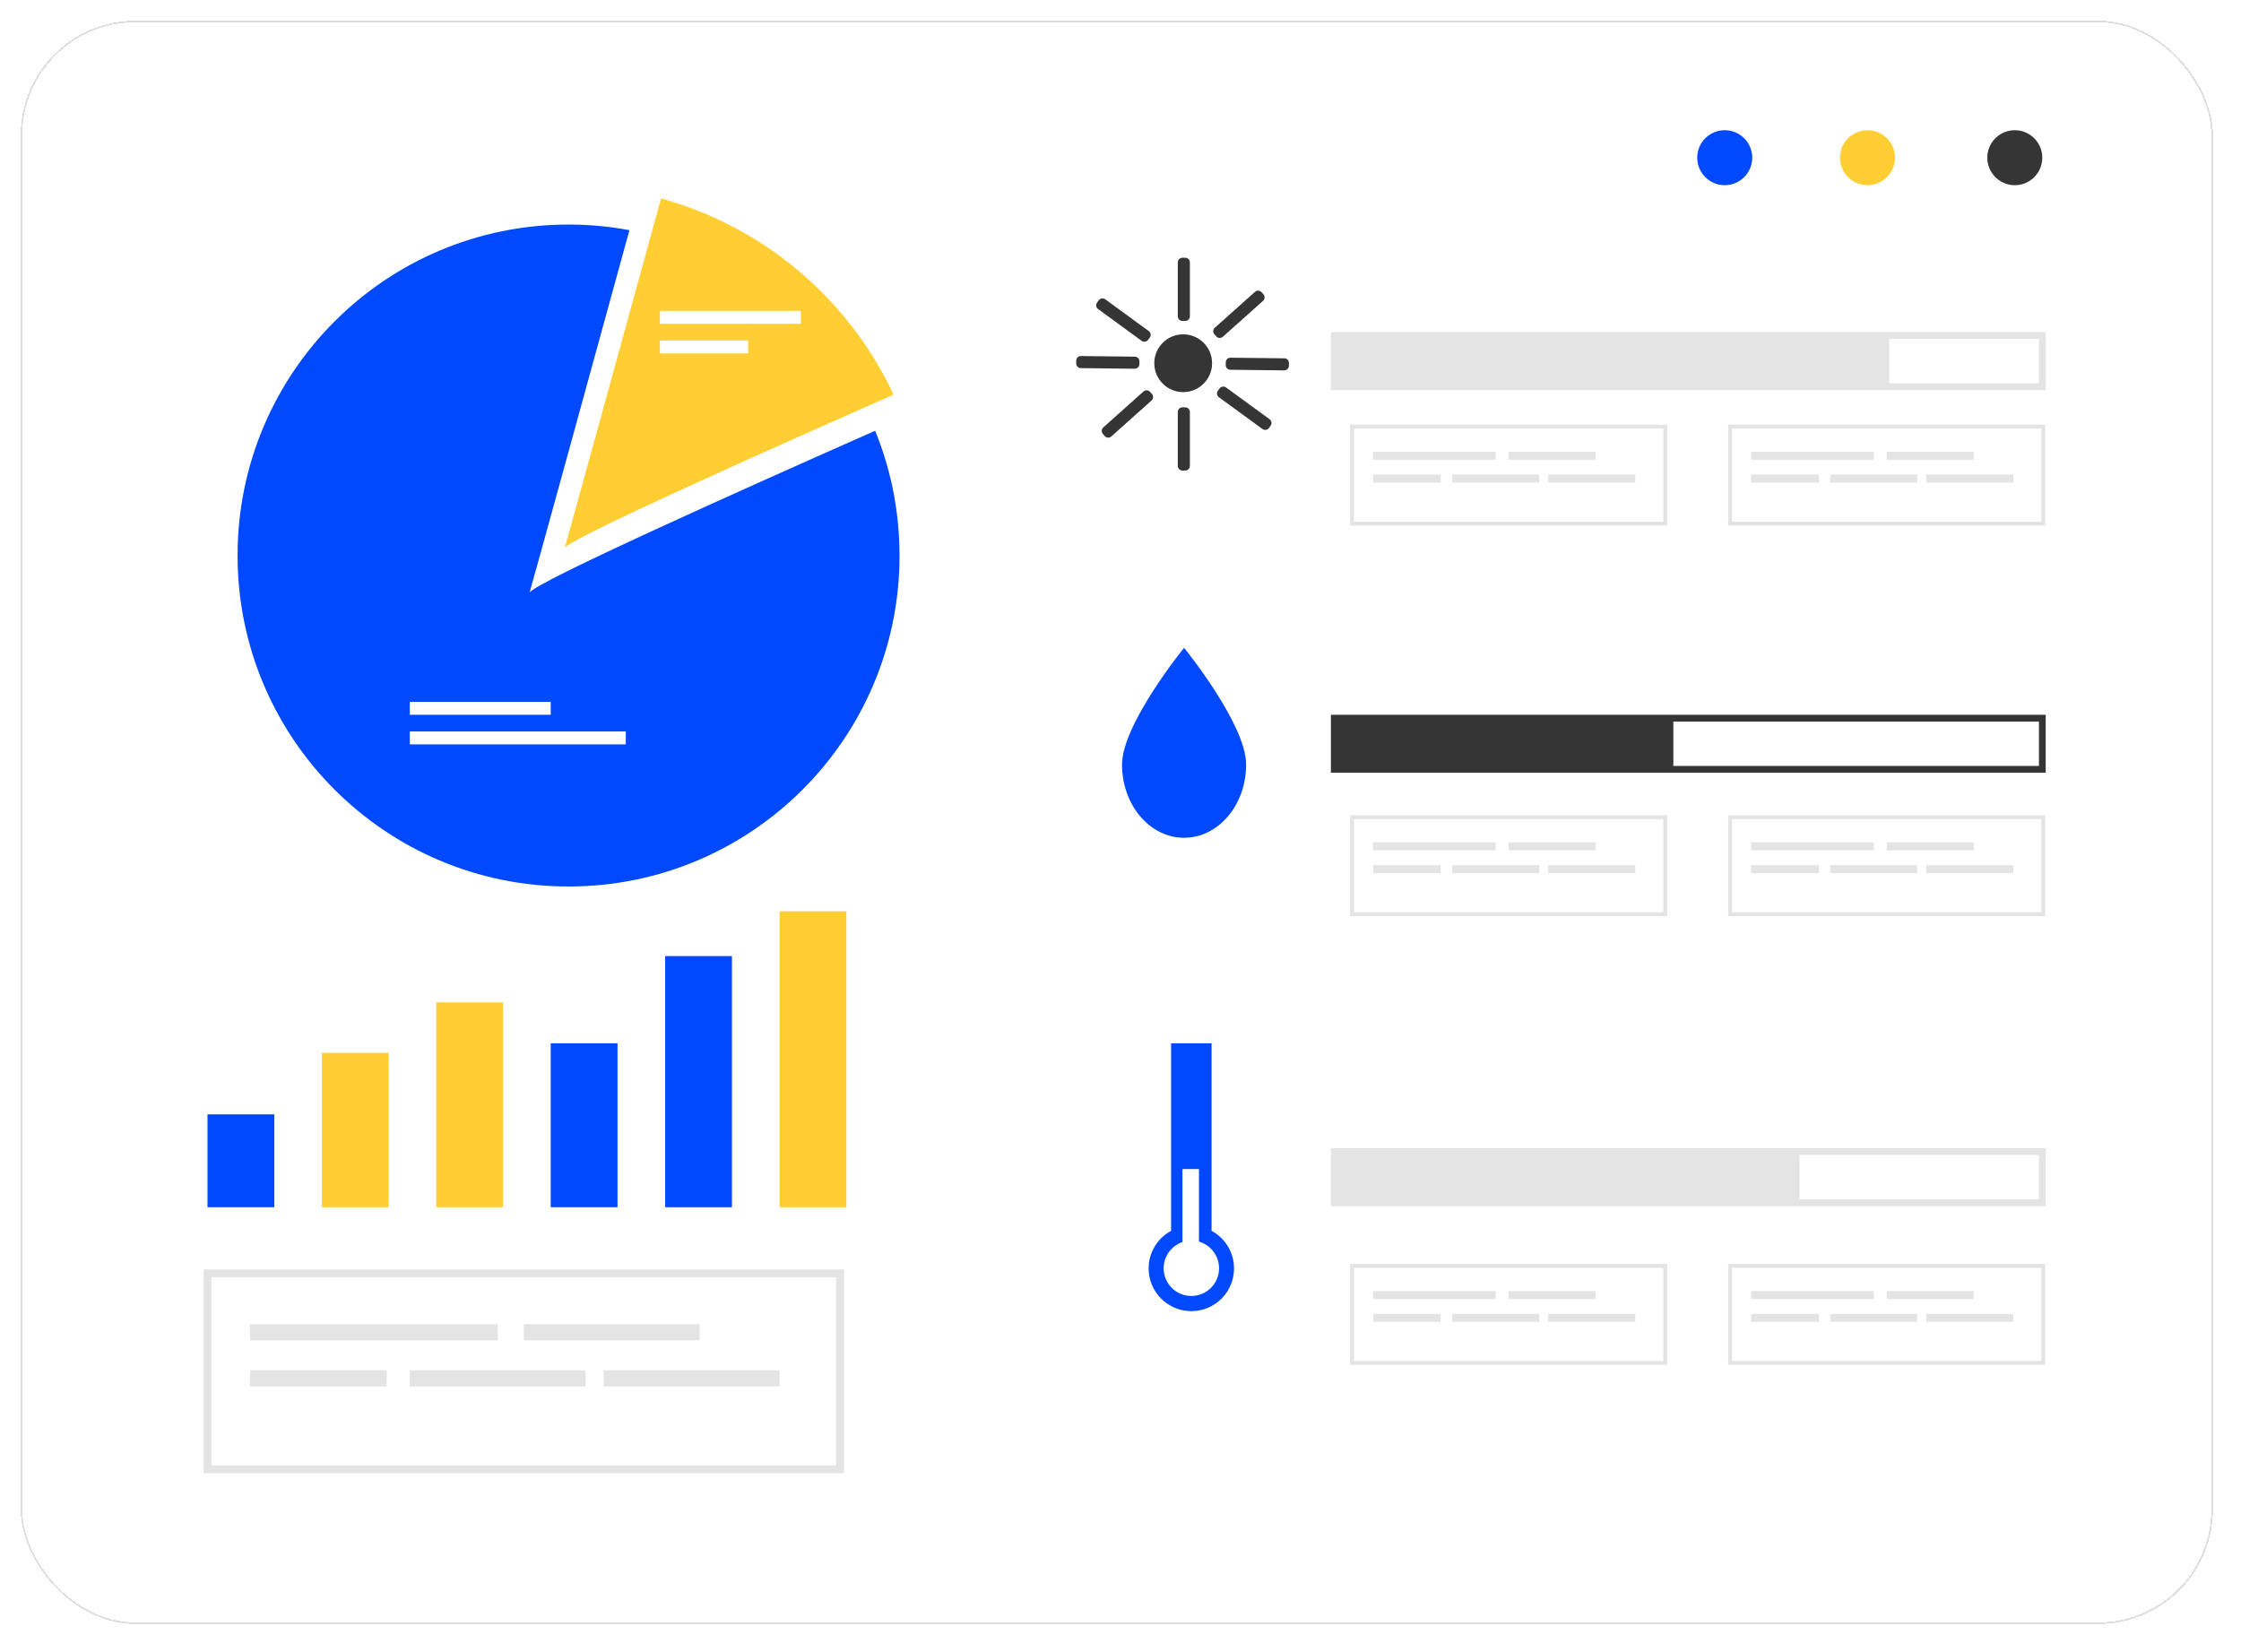
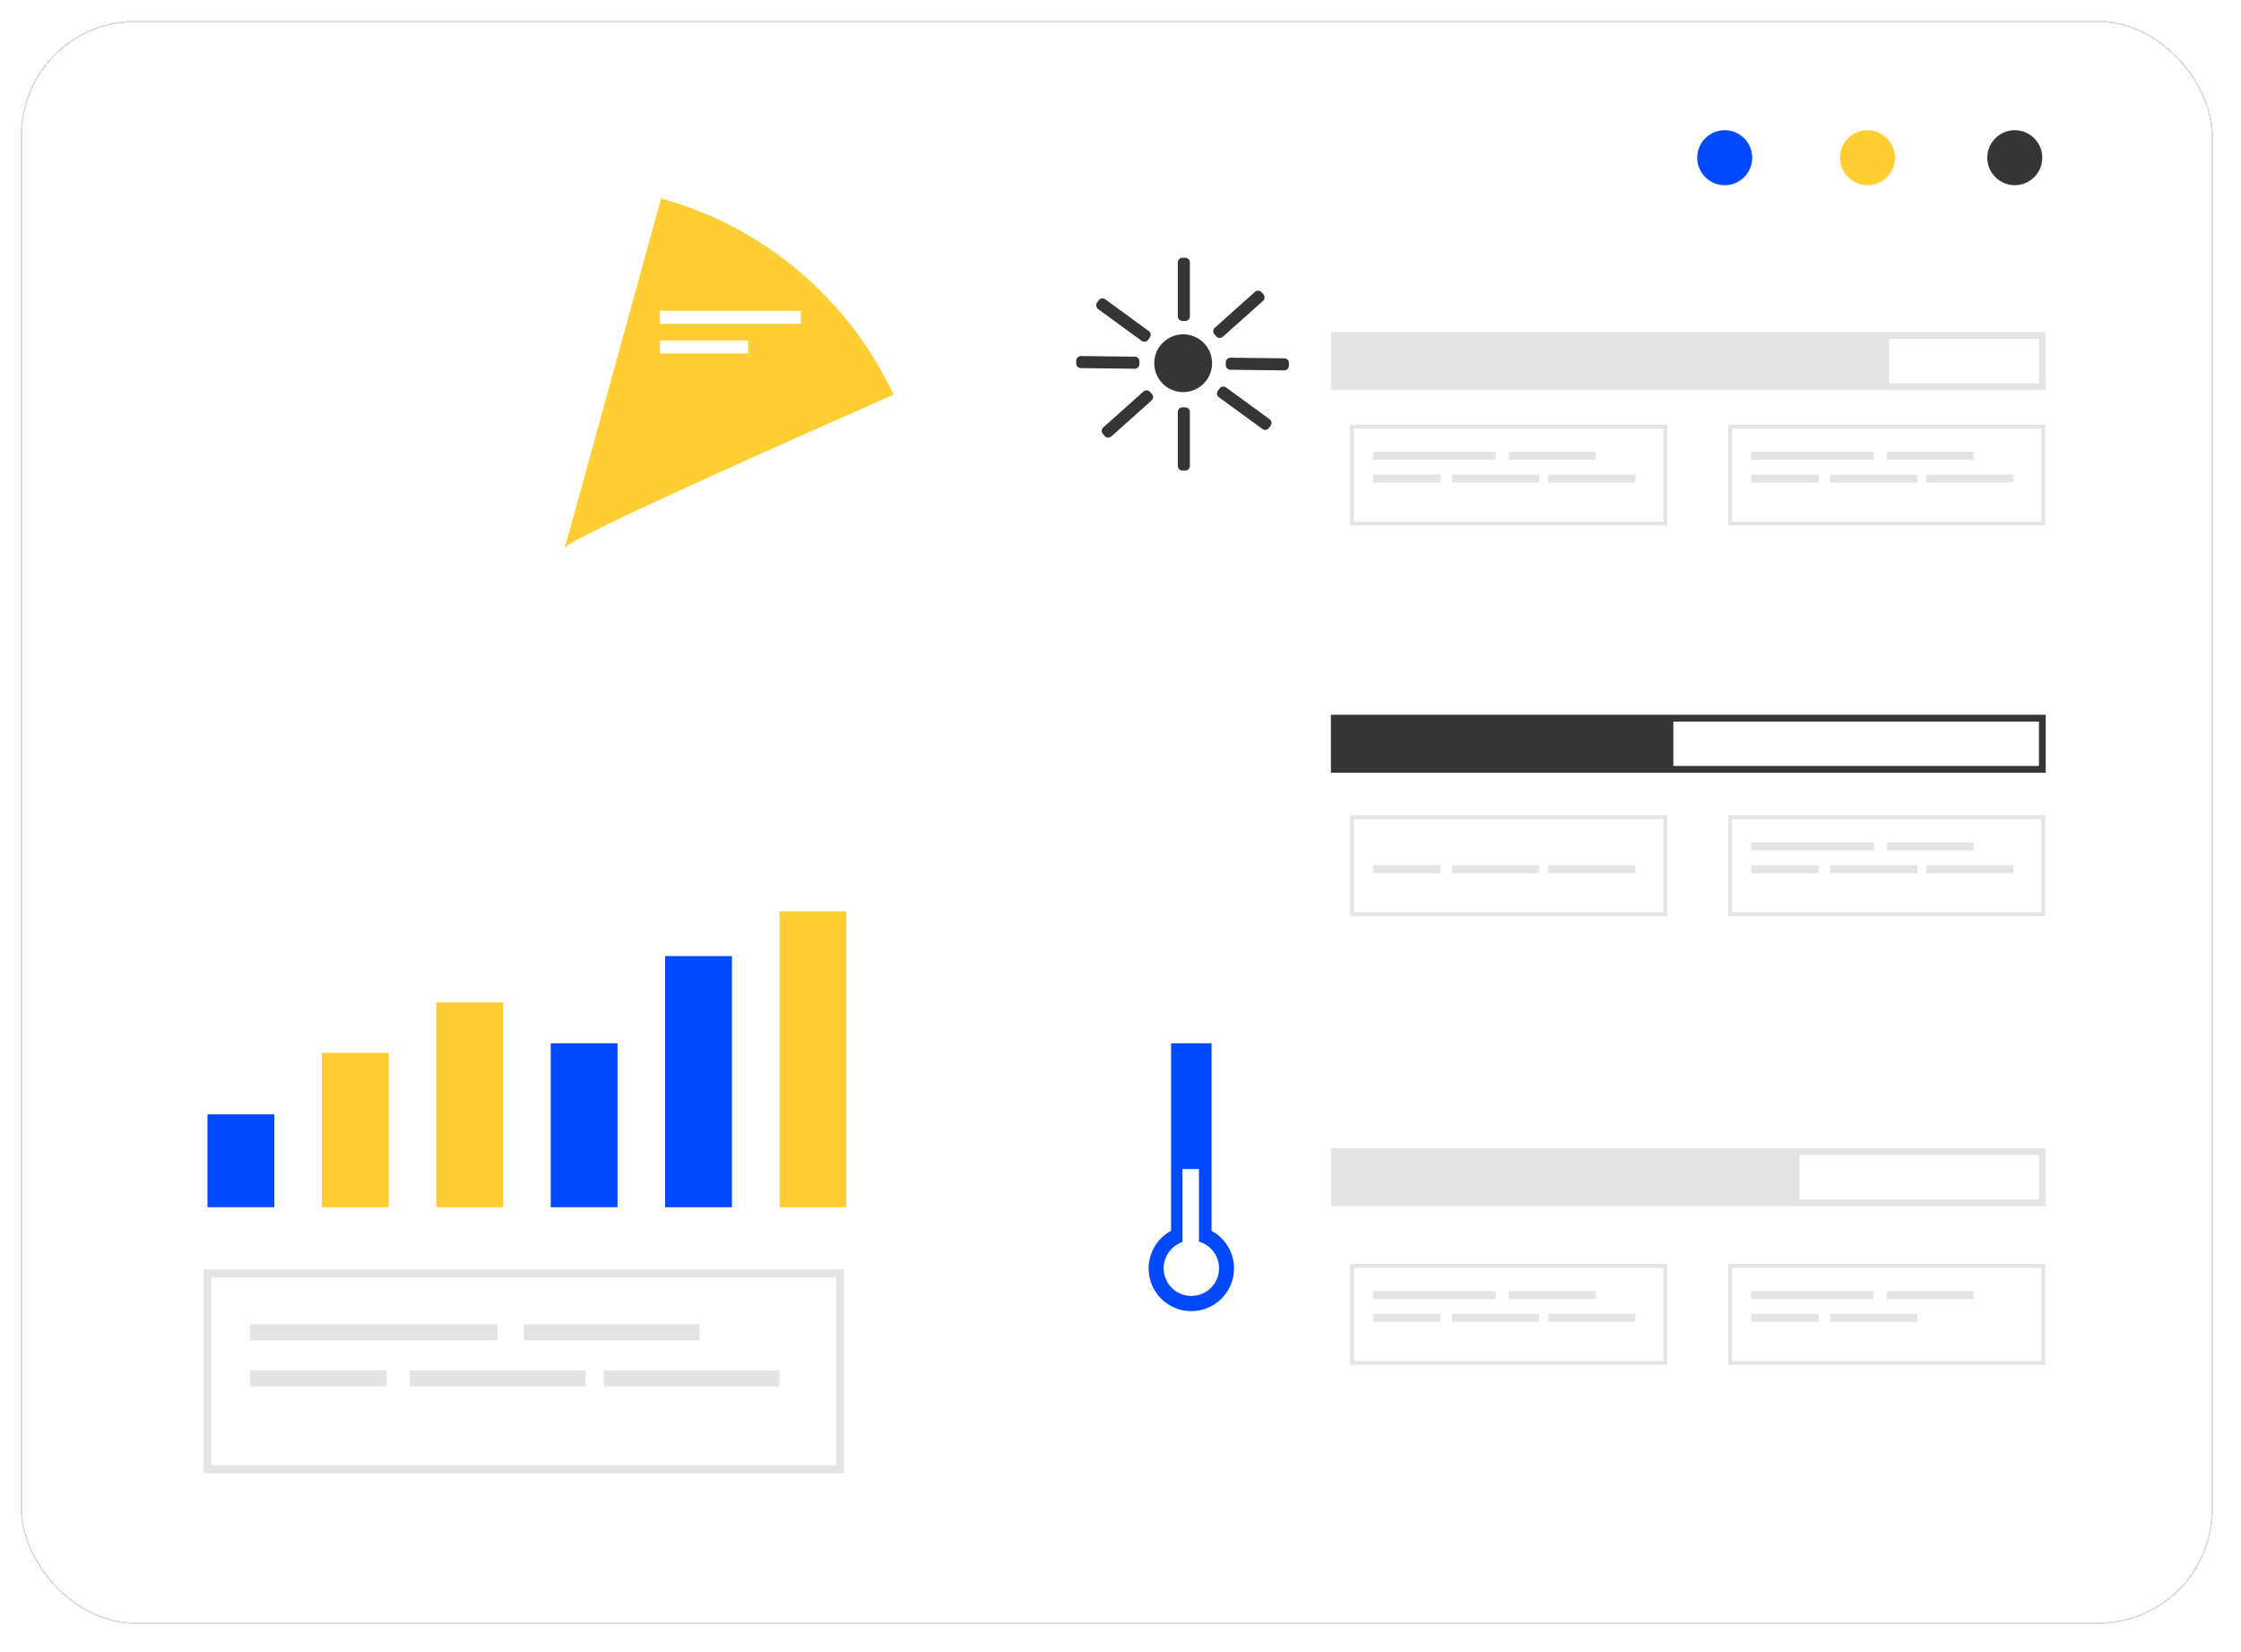
<svg xmlns="http://www.w3.org/2000/svg" width="293" height="216" viewBox="0 0 293 216" fill="none">
  <g filter="url(#filter0_d_8662_2974)">
    <rect x="2.701" y="1.844" width="286.637" height="209.637" rx="15" fill="white" shape-rendering="crispEdges" />
    <rect x="2.808" y="1.951" width="286.423" height="209.423" rx="14.893" stroke="#1D1D20" stroke-opacity="0.15" stroke-width="0.214" shape-rendering="crispEdges" />
    <path d="M23.257 6.662H268.782C277.468 6.662 284.52 14.318 284.52 23.749V189.575C284.52 199.006 277.468 206.662 268.782 206.662H23.257C14.571 206.662 7.52 199.006 7.52 189.575V23.749C7.52 14.318 14.571 6.662 23.257 6.662Z" fill="white" />
-     <path d="M117.612 71.777C117.612 95.682 98.242 115.052 74.337 115.052C50.433 115.052 31.062 95.682 31.062 71.777C31.062 47.873 50.433 28.502 74.337 28.502C77.054 28.502 79.717 28.752 82.293 29.238C76.891 48.922 69.724 74.99 69.241 76.618C70.133 75.213 96.451 63.415 114.42 55.463C116.477 60.496 117.606 66.008 117.606 71.777H117.612Z" fill="#0049FE" />
    <path d="M116.834 50.746C100.962 57.739 74.674 69.457 73.832 70.785C74.288 69.241 81.558 42.806 86.432 25.087C99.92 28.789 111.009 38.292 116.834 50.746Z" fill="#FFCE33" />
    <path d="M221.904 19.761C221.904 17.774 223.515 16.166 225.499 16.166C227.483 16.166 229.095 17.777 229.095 19.761C229.095 21.745 227.483 23.356 225.499 23.356C223.515 23.356 221.904 21.745 221.904 19.761Z" fill="#0049FE" />
    <path d="M240.569 19.761C240.569 17.774 242.181 16.166 244.164 16.166C246.148 16.166 247.76 17.777 247.76 19.761C247.76 21.745 246.148 23.356 244.164 23.356C242.181 23.356 240.569 21.745 240.569 19.761Z" fill="#FFCE33" />
    <path d="M259.83 19.761C259.83 17.774 261.441 16.166 263.425 16.166C265.409 16.166 267.02 17.777 267.02 19.761C267.02 21.745 265.413 23.356 263.425 23.356C261.438 23.356 259.83 21.745 259.83 19.761Z" fill="#353535" />
    <path d="M26.613 165.121V191.765H110.347V165.121H26.613ZM109.318 190.74H27.642V166.15H109.318V190.74Z" fill="#1D1D20" fill-opacity="0.12" />
    <path d="M65.071 172.282H32.682V174.392H65.071V172.282Z" fill="#1D1D20" fill-opacity="0.12" />
    <path d="M91.463 172.282H68.481V174.392H91.463V172.282Z" fill="#1D1D20" fill-opacity="0.12" />
    <path d="M50.557 178.314H32.682V180.424H50.557V178.314Z" fill="#1D1D20" fill-opacity="0.12" />
    <path d="M76.562 178.314H53.58V180.424H76.562V178.314Z" fill="#1D1D20" fill-opacity="0.12" />
    <path d="M101.925 178.314H78.942V180.424H101.925V178.314Z" fill="#1D1D20" fill-opacity="0.12" />
    <path d="M176.52 164.403V177.596H217.974V164.403H176.52ZM217.464 177.086H177.029V164.913H217.464V177.086Z" fill="#1D1D20" fill-opacity="0.12" />
    <path d="M195.557 167.949H179.521V168.994H195.557V167.949Z" fill="#1D1D20" fill-opacity="0.12" />
    <path d="M208.622 167.949H197.244V168.994H208.622V167.949Z" fill="#1D1D20" fill-opacity="0.12" />
    <path d="M188.37 170.935H179.521V171.98H188.37V170.935Z" fill="#1D1D20" fill-opacity="0.12" />
    <path d="M201.246 170.935H189.868V171.98H201.246V170.935Z" fill="#1D1D20" fill-opacity="0.12" />
    <path d="M213.803 170.935H202.425V171.98H213.803V170.935Z" fill="#1D1D20" fill-opacity="0.12" />
    <path d="M225.949 164.403V177.596H267.403V164.403H225.949ZM266.897 177.086H226.459V164.913H266.897V177.086Z" fill="#1D1D20" fill-opacity="0.12" />
    <path d="M244.99 167.949H228.955V168.994H244.99V167.949Z" fill="#1D1D20" fill-opacity="0.12" />
    <path d="M258.056 167.949H246.678V168.994H258.056V167.949Z" fill="#1D1D20" fill-opacity="0.12" />
    <path d="M237.803 170.935H228.955V171.98H237.803V170.935Z" fill="#1D1D20" fill-opacity="0.12" />
    <path d="M250.679 170.935H239.301V171.98H250.679V170.935Z" fill="#1D1D20" fill-opacity="0.12" />
-     <path d="M263.235 170.935H251.857V171.98H263.235V170.935Z" fill="#1D1D20" fill-opacity="0.12" />
    <path d="M176.52 105.733V118.926H217.974V105.733H176.52ZM217.464 118.416H177.029V106.243H217.464V118.416Z" fill="#1D1D20" fill-opacity="0.12" />
-     <path d="M195.557 109.278H179.521V110.324H195.557V109.278Z" fill="#1D1D20" fill-opacity="0.12" />
-     <path d="M208.622 109.278H197.244V110.324H208.622V109.278Z" fill="#1D1D20" fill-opacity="0.12" />
+     <path d="M208.622 109.278H197.244H208.622V109.278Z" fill="#1D1D20" fill-opacity="0.12" />
    <path d="M188.37 112.265H179.521V113.31H188.37V112.265Z" fill="#1D1D20" fill-opacity="0.12" />
    <path d="M201.246 112.265H189.868V113.31H201.246V112.265Z" fill="#1D1D20" fill-opacity="0.12" />
    <path d="M213.803 112.265H202.425V113.31H213.803V112.265Z" fill="#1D1D20" fill-opacity="0.12" />
    <path d="M225.949 105.733V118.926H267.403V105.733H225.949ZM266.897 118.416H226.459V106.243H266.897V118.416Z" fill="#1D1D20" fill-opacity="0.12" />
    <path d="M244.99 109.279H228.955V110.324H244.99V109.279Z" fill="#1D1D20" fill-opacity="0.12" />
    <path d="M258.056 109.279H246.678V110.324H258.056V109.279Z" fill="#1D1D20" fill-opacity="0.12" />
    <path d="M237.803 112.265H228.955V113.31H237.803V112.265Z" fill="#1D1D20" fill-opacity="0.12" />
    <path d="M250.679 112.265H239.301V113.31H250.679V112.265Z" fill="#1D1D20" fill-opacity="0.12" />
    <path d="M263.235 112.265H251.857V113.31H263.235V112.265Z" fill="#1D1D20" fill-opacity="0.12" />
    <path d="M176.52 54.662V67.854H217.974V54.662H176.52ZM217.464 67.345H177.029V55.171H217.464V67.345Z" fill="#1D1D20" fill-opacity="0.12" />
    <path d="M195.557 58.208H179.521V59.253H195.557V58.208Z" fill="#1D1D20" fill-opacity="0.12" />
    <path d="M208.622 58.208H197.244V59.253H208.622V58.208Z" fill="#1D1D20" fill-opacity="0.12" />
    <path d="M188.37 61.193H179.521V62.239H188.37V61.193Z" fill="#1D1D20" fill-opacity="0.12" />
    <path d="M201.246 61.193H189.868V62.239H201.246V61.193Z" fill="#1D1D20" fill-opacity="0.12" />
    <path d="M213.803 61.193H202.425V62.239H213.803V61.193Z" fill="#1D1D20" fill-opacity="0.12" />
    <path d="M225.949 54.662V67.854H267.403V54.662H225.949ZM266.897 67.345H226.459V55.171H266.897V67.345Z" fill="#1D1D20" fill-opacity="0.12" />
    <path d="M244.99 58.208H228.955V59.253H244.99V58.208Z" fill="#1D1D20" fill-opacity="0.12" />
    <path d="M258.056 58.208H246.678V59.253H258.056V58.208Z" fill="#1D1D20" fill-opacity="0.12" />
    <path d="M237.803 61.193H228.955V62.239H237.803V61.193Z" fill="#1D1D20" fill-opacity="0.12" />
    <path d="M250.679 61.193H239.301V62.239H250.679V61.193Z" fill="#1D1D20" fill-opacity="0.12" />
    <path d="M263.235 61.193H251.857V62.239H263.235V61.193Z" fill="#1D1D20" fill-opacity="0.12" />
    <path d="M150.917 46.633C150.917 44.546 152.609 42.854 154.695 42.854C156.782 42.854 158.474 44.546 158.474 46.633C158.474 48.719 156.782 50.411 154.695 50.411C152.609 50.411 150.917 48.719 150.917 46.633Z" fill="#353535" />
    <path d="M154.965 32.844H154.597C154.263 32.844 153.991 33.115 153.991 33.45V40.5C153.991 40.835 154.263 41.106 154.597 41.106H154.965C155.299 41.106 155.571 40.835 155.571 40.5V33.45C155.571 33.115 155.299 32.844 154.965 32.844Z" fill="#353535" />
    <path d="M154.597 52.401H154.965C155.3 52.401 155.571 52.672 155.571 53.007V60.058C155.571 60.393 155.3 60.664 154.965 60.664H154.597C154.262 60.664 153.991 60.393 153.991 60.058V53.007C153.991 52.672 154.262 52.401 154.597 52.401Z" fill="#353535" />
    <path d="M159.234 50.231L159.451 49.934C159.647 49.666 160.028 49.604 160.299 49.802L165.994 53.959C166.263 54.155 166.324 54.535 166.126 54.806L165.909 55.104C165.713 55.372 165.332 55.434 165.061 55.235L159.365 51.079C159.097 50.883 159.035 50.502 159.234 50.231Z" fill="#353535" />
    <path d="M143.436 38.703L143.653 38.405C143.849 38.137 144.23 38.075 144.501 38.274L150.197 42.431C150.465 42.626 150.526 43.007 150.328 43.278L150.111 43.576C149.915 43.844 149.534 43.906 149.263 43.707L143.567 39.55C143.299 39.355 143.238 38.974 143.436 38.703Z" fill="#353535" />
    <path d="M150.361 50.379L150.606 50.652C150.828 50.902 150.807 51.285 150.557 51.508L145.301 56.206C145.052 56.429 144.668 56.407 144.446 56.158L144.202 55.884C143.979 55.635 144.001 55.252 144.25 55.029L149.506 50.331C149.755 50.108 150.139 50.13 150.361 50.379Z" fill="#353535" />
    <path d="M164.942 37.349L165.186 37.622C165.408 37.871 165.387 38.255 165.137 38.478L159.881 43.176C159.632 43.398 159.248 43.377 159.026 43.128L158.782 42.854C158.559 42.605 158.581 42.221 158.83 41.999L164.086 37.3C164.336 37.078 164.719 37.099 164.942 37.349Z" fill="#353535" />
    <path d="M140.712 46.294L140.708 46.661C140.704 46.996 140.972 47.27 141.307 47.274L148.357 47.355C148.692 47.359 148.966 47.091 148.97 46.756L148.974 46.389C148.978 46.054 148.71 45.78 148.375 45.776L141.325 45.695C140.991 45.691 140.716 45.959 140.712 46.294Z" fill="#353535" />
    <path d="M168.523 46.603L168.517 46.971C168.515 47.303 168.239 47.574 167.906 47.569L160.856 47.488C160.523 47.485 160.253 47.209 160.258 46.877L160.263 46.509C160.266 46.177 160.542 45.906 160.875 45.911L167.925 45.992C168.257 45.994 168.528 46.271 168.523 46.603Z" fill="#353535" />
    <path d="M267.469 42.567V50.147H174.008V42.567H267.469ZM246.995 43.456V49.261H266.583V43.456H246.995Z" fill="#1D1D20" fill-opacity="0.12" />
-     <path d="M146.701 99.105C146.701 93.816 154.813 83.844 154.813 83.844C154.813 83.844 162.926 93.816 162.926 99.105C162.926 104.395 159.295 108.681 154.813 108.681C150.332 108.681 146.701 104.395 146.701 99.105Z" fill="#0049FE" />
    <path d="M174.008 92.599V100.179H267.468V92.599H174.008ZM266.583 99.29H174.893V93.485H266.583V99.29Z" fill="#353535" />
    <path d="M218.784 93.042H174.45V99.733H218.784V93.042Z" fill="#353535" />
    <path d="M158.407 160.075V135.558H153.114V160.075C151.366 161.017 150.178 162.865 150.178 164.992C150.178 168.074 152.678 170.574 155.76 170.574C158.843 170.574 161.343 168.074 161.343 164.992C161.343 162.865 160.154 161.017 158.407 160.075Z" fill="#0049FE" />
    <path d="M267.47 149.276V156.856H174.009V149.276H267.47ZM235.279 150.162V155.968H266.584V150.162H235.279Z" fill="#1D1D20" fill-opacity="0.12" />
    <path d="M152.142 164.968C152.142 162.968 153.763 161.347 155.763 161.347C157.764 161.347 159.385 162.968 159.385 164.968C159.385 166.969 157.764 168.59 155.763 168.59C153.763 168.59 152.142 166.969 152.142 164.968Z" fill="white" />
    <path d="M156.758 151.996H154.601V163.341H156.758V151.996Z" fill="white" />
    <path d="M35.861 144.846H27.129V156.986H35.861V144.846Z" fill="#0049FE" />
    <path d="M50.816 136.8H42.085V156.989H50.816V136.8Z" fill="#FFCE33" />
    <path d="M65.776 130.206H57.045V156.989H65.776V130.206Z" fill="#FFCE33" />
    <path d="M80.736 135.555H72.005V156.986H80.736V135.555Z" fill="#0049FE" />
    <path d="M95.696 124.15H86.965V156.989H95.696V124.15Z" fill="#0049FE" />
    <path d="M110.656 118.292H101.925V156.989H110.656V118.292Z" fill="#FFCE33" />
    <path d="M72.005 90.908H53.58V92.599H72.005V90.908Z" fill="white" />
    <path d="M81.819 94.78H53.58V96.471H81.819V94.78Z" fill="white" />
    <path d="M104.71 39.787H86.285V41.478H104.71V39.787Z" fill="white" />
    <path d="M97.82 43.659H86.285V45.35H97.82V43.659Z" fill="white" />
  </g>
  <defs>
    <filter id="filter0_d_8662_2974" x="-0" y="-0" width="292.04" height="215.04" filterUnits="userSpaceOnUse" color-interpolation-filters="sRGB">
      <feFlood flood-opacity="0" result="BackgroundImageFix" />
      <feColorMatrix in="SourceAlpha" type="matrix" values="0 0 0 0 0 0 0 0 0 0 0 0 0 0 0 0 0 0 127 0" result="hardAlpha" />
      <feOffset dy="0.858" />
      <feGaussianBlur stdDeviation="1.351" />
      <feComposite in2="hardAlpha" operator="out" />
      <feColorMatrix type="matrix" values="0 0 0 0 0 0 0 0 0 0 0 0 0 0 0 0 0 0 0.15 0" />
      <feBlend mode="normal" in2="BackgroundImageFix" result="effect1_dropShadow_8662_2974" />
      <feBlend mode="normal" in="SourceGraphic" in2="effect1_dropShadow_8662_2974" result="shape" />
    </filter>
  </defs>
</svg>